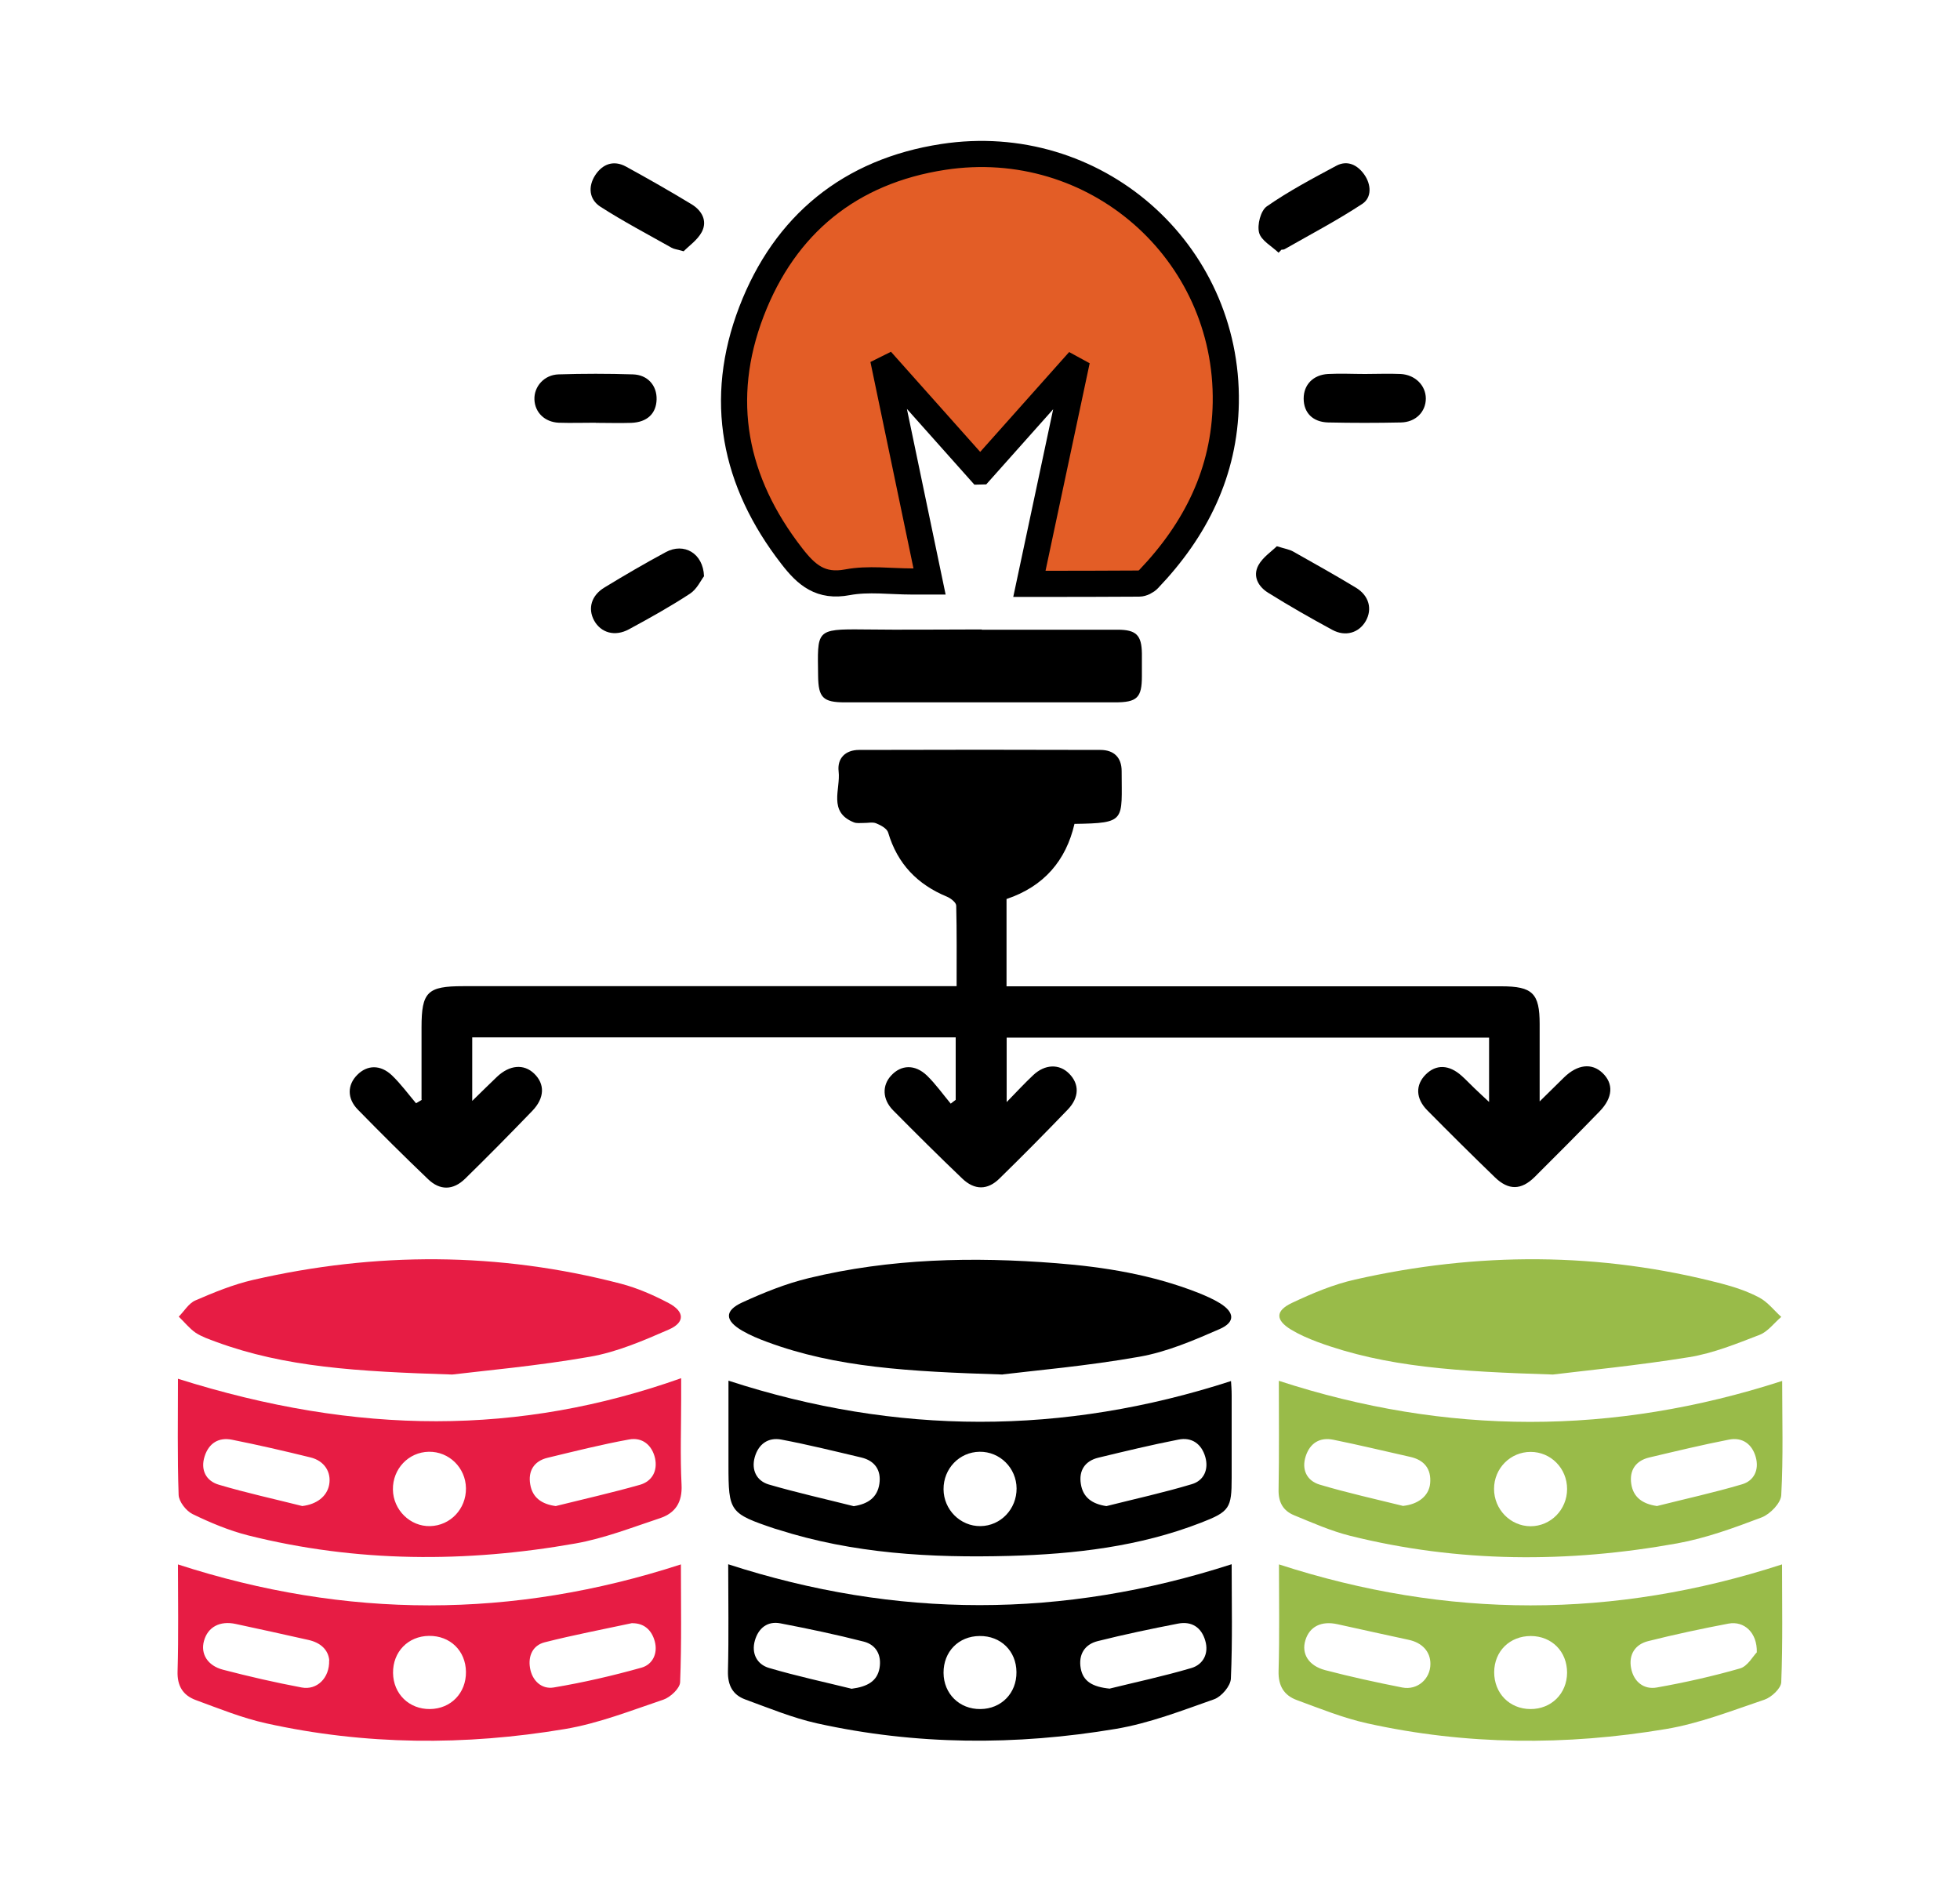
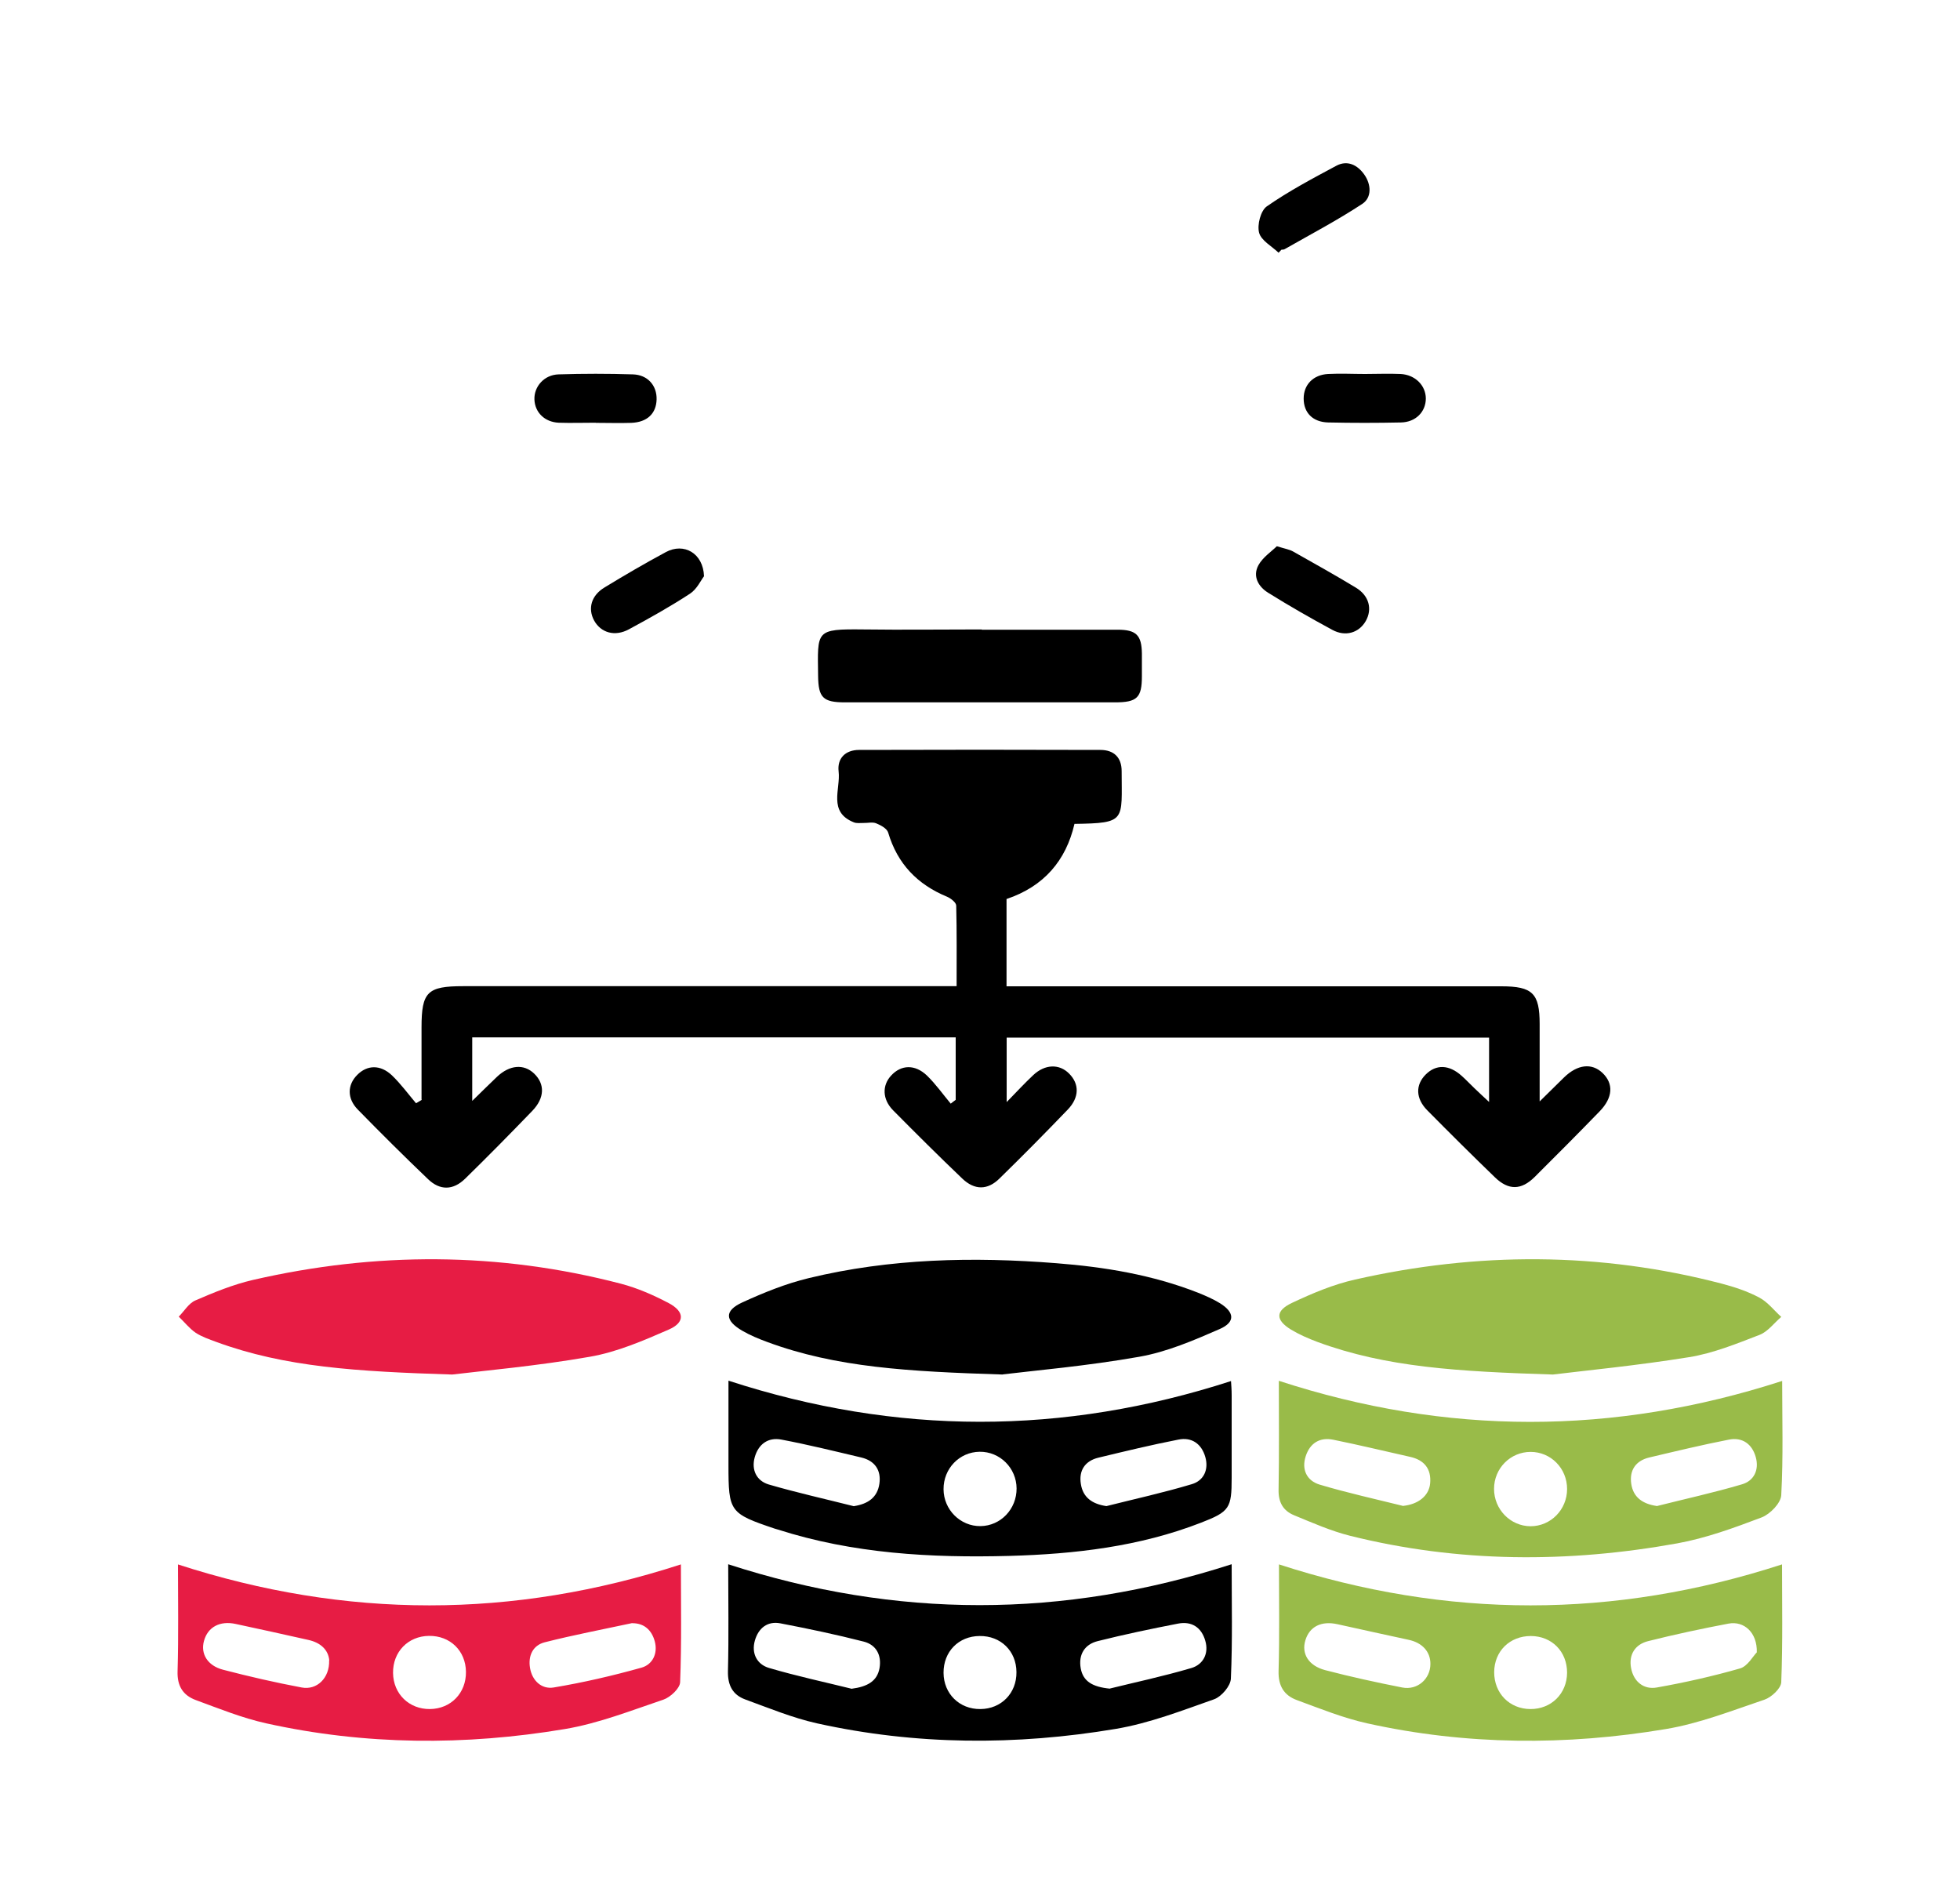
<svg xmlns="http://www.w3.org/2000/svg" version="1.1" viewBox="0 0 150 145">
  <defs>
    <style>
      .cls-1 {
        fill: #99bb49;
      }

      .cls-2 {
        fill: #e71c44;
      }

      .cls-3 {
        fill: #e35d26;
        stroke: #000;
        stroke-miterlimit: 10;
        stroke-width: 2px;
      }
    </style>
  </defs>
  <g>
    <g id="Layer_1">
      <g>
-         <path class="cls-3" d="M75.01,36.08c-2.39-2.68-4.71-5.29-7.03-7.89-.07.04-.15.08-.22.11,1.11,5.34,2.23,10.68,3.38,16.2-.54,0-.94,0-1.34,0-1.65,0-3.35-.24-4.94.06-2.05.39-3.14-.55-4.26-2-4.43-5.7-5.67-11.99-3.09-18.72,2.56-6.67,7.56-10.74,14.67-11.83,11.59-1.78,21.82,7.18,21.63,18.82-.09,5.3-2.3,9.71-5.91,13.49-.17.18-.48.34-.72.34-2.72.02-5.43.02-8.4.02,1.2-5.64,2.34-11,3.48-16.36l-.22-.12c-2.32,2.6-4.63,5.2-7.02,7.88Z" />
        <path d="M32.26,84.14c0-1.84,0-3.68,0-5.52,0-2.71.45-3.15,3.18-3.15,12.06,0,24.12,0,36.17,0h1.6c0-2.14.02-4.15-.03-6.16,0-.24-.41-.56-.69-.68-2.28-.94-3.81-2.52-4.52-4.92-.09-.3-.56-.56-.91-.7-.28-.12-.65-.02-.98-.03-.25,0-.52.04-.74-.05-1.99-.8-1-2.54-1.16-3.89-.12-1.01.52-1.65,1.57-1.65,6.15-.02,12.31-.02,18.46,0,1.04,0,1.63.58,1.63,1.62,0,3.81.38,3.98-3.61,4.04-.65,2.81-2.34,4.79-5.2,5.75v6.68c.5,0,.98,0,1.45,0,12.14,0,24.28,0,36.42,0,2.39,0,2.93.54,2.93,2.89,0,1.86,0,3.71,0,5.92.75-.74,1.31-1.29,1.87-1.84,1.03-1,2.12-1.12,2.94-.34.86.82.8,1.89-.22,2.94-1.64,1.69-3.3,3.36-4.97,5.02-1.03,1.02-2,1.03-3.03.04-1.75-1.69-3.48-3.41-5.19-5.14-.9-.91-.91-1.95-.12-2.74.79-.79,1.78-.77,2.75.1.34.3.65.64.98.95.32.31.65.61,1.12,1.05v-4.92h-36.92v4.93c.78-.8,1.38-1.45,2.03-2.06.9-.85,2-.88,2.75-.12.79.79.79,1.82-.1,2.75-1.72,1.79-3.46,3.55-5.23,5.28-.91.9-1.91.9-2.85,0-1.79-1.71-3.55-3.46-5.29-5.22-.83-.84-.85-1.91-.15-2.66.76-.83,1.82-.88,2.74,0,.67.65,1.22,1.43,1.82,2.15.13-.1.25-.2.38-.29v-4.78h-37v4.86c.71-.69,1.29-1.27,1.89-1.84.97-.92,2.06-1.01,2.85-.25.83.8.81,1.86-.14,2.85-1.69,1.75-3.4,3.49-5.14,5.19-.92.9-1.93.92-2.85.03-1.82-1.74-3.61-3.52-5.37-5.32-.83-.85-.8-1.89-.04-2.65.76-.77,1.77-.8,2.65.03.68.65,1.24,1.42,1.85,2.14.15-.09.3-.18.44-.26Z" />
        <path class="cls-2" d="M13.61,119.72c12.88,4.18,25.63,4.18,38.5,0,0,2.95.06,5.99-.06,9.02-.02.47-.75,1.15-1.28,1.33-2.49.84-4.97,1.82-7.54,2.25-7.63,1.28-15.29,1.24-22.87-.44-1.84-.41-3.61-1.13-5.38-1.78-.97-.36-1.43-1.07-1.39-2.21.08-2.75.03-5.5.03-8.17ZM25.2,127.07c-.07-.8-.65-1.36-1.6-1.57-1.85-.42-3.7-.82-5.55-1.22-1.22-.27-2.15.23-2.44,1.3-.27.97.26,1.89,1.46,2.2,1.99.52,4,.98,6.02,1.36,1.16.22,2.14-.72,2.1-2.07ZM48.39,124.21c-2.28.49-4.5.91-6.7,1.47-.91.23-1.28,1.03-1.13,1.95.16.99.89,1.66,1.81,1.51,2.27-.38,4.52-.9,6.73-1.52.84-.24,1.26-1.08,1.01-2.01-.24-.89-.84-1.4-1.73-1.39ZM32.91,130.79c1.6-.02,2.77-1.23,2.75-2.85-.02-1.61-1.21-2.77-2.83-2.75-1.6.02-2.77,1.22-2.75,2.84.02,1.6,1.23,2.78,2.83,2.76Z" />
        <path class="cls-1" d="M97.88,119.72c12.88,4.18,25.63,4.18,38.5,0,0,2.95.06,5.99-.06,9.02-.02.47-.75,1.15-1.28,1.33-2.49.84-4.97,1.82-7.55,2.25-7.63,1.28-15.29,1.24-22.87-.44-1.84-.41-3.61-1.13-5.38-1.78-.97-.36-1.42-1.08-1.39-2.21.08-2.75.03-5.5.03-8.17ZM109.47,127.33c0-.94-.63-1.62-1.67-1.84-1.81-.39-3.62-.79-5.43-1.19-1.24-.28-2.15.17-2.47,1.23-.31,1.01.23,1.94,1.51,2.28,1.95.51,3.92.94,5.9,1.33,1.17.23,2.16-.66,2.16-1.8ZM134.45,126.45c.04-1.51-.97-2.42-2.16-2.2-2.06.39-4.12.83-6.15,1.34-1.01.25-1.51,1.04-1.31,2.08.2,1.03.97,1.65,1.97,1.47,2.14-.38,4.28-.86,6.37-1.46.58-.17.99-.94,1.27-1.22ZM119.93,128.01c0-1.62-1.16-2.8-2.77-2.81-1.62,0-2.8,1.16-2.81,2.77,0,1.61,1.17,2.81,2.77,2.82,1.6.01,2.8-1.18,2.81-2.78Z" />
        <path d="M94.26,119.72c0,2.89.07,5.82-.06,8.74-.02.56-.72,1.38-1.28,1.58-2.47.87-4.97,1.84-7.54,2.27-7.63,1.28-15.29,1.25-22.87-.43-1.87-.42-3.68-1.17-5.49-1.83-.94-.35-1.33-1.07-1.31-2.14.07-2.75.02-5.51.02-8.2,12.86,4.17,25.6,4.17,38.52,0ZM65.15,129.24c1.25-.16,1.98-.59,2.16-1.58.17-.98-.24-1.78-1.2-2.03-2.11-.54-4.25-.99-6.39-1.4-.99-.19-1.68.37-1.95,1.32-.28.99.17,1.82,1.07,2.09,2.17.64,4.38,1.11,6.31,1.59ZM84.94,129.22c1.85-.46,4.07-.93,6.24-1.57.9-.27,1.35-1.11,1.06-2.09-.29-1.02-1.04-1.51-2.08-1.31-2.06.4-4.12.83-6.15,1.34-1.01.25-1.49,1.04-1.3,2.09.18.99.9,1.42,2.24,1.55ZM77.79,127.96c-.01-1.61-1.2-2.78-2.82-2.76-1.61.01-2.77,1.2-2.76,2.82.01,1.6,1.22,2.79,2.82,2.77,1.6-.01,2.78-1.22,2.76-2.83Z" />
-         <path class="cls-2" d="M13.61,105.51c13.78,4.35,26.17,4.34,38.52-.04,0,.58,0,1.09,0,1.59,0,2.19-.08,4.38.03,6.56.07,1.35-.48,2.17-1.64,2.56-2.14.71-4.28,1.55-6.49,1.94-8.37,1.48-16.75,1.46-25.04-.62-1.46-.37-2.89-.97-4.25-1.63-.49-.24-1.05-.95-1.07-1.47-.1-2.92-.05-5.86-.05-8.9ZM23.16,115.25c1.06-.13,1.86-.72,2.03-1.62.18-.97-.36-1.84-1.44-2.1-1.99-.49-3.99-.95-5.99-1.35-1.03-.21-1.78.27-2.1,1.27-.33,1.03.1,1.88,1.08,2.17,2.12.63,4.28,1.1,6.42,1.64ZM42.55,115.25c2.14-.53,4.3-1.02,6.42-1.62.94-.27,1.37-1.07,1.16-2.04-.23-1-.97-1.62-1.99-1.43-2.09.38-4.16.9-6.23,1.4-1.05.25-1.51,1.02-1.33,2.04.17,1.02.89,1.52,1.98,1.66ZM35.66,113.89c-.02-1.57-1.3-2.82-2.85-2.79-1.55.03-2.76,1.31-2.74,2.89.02,1.56,1.32,2.84,2.85,2.8,1.55-.04,2.76-1.32,2.74-2.9Z" />
        <path d="M94.21,105.69c.02.29.05.68.05,1.08,0,2.11,0,4.21,0,6.32,0,2.32-.15,2.59-2.35,3.44-4.71,1.83-9.65,2.4-14.66,2.54-6.01.16-11.96-.17-17.73-2.02-.08-.03-.16-.04-.24-.07-3.44-1.16-3.53-1.29-3.53-4.86v-6.46c12.87,4.19,25.61,4.19,38.46.03ZM65.36,115.26c1.09-.17,1.79-.68,1.94-1.71.15-1.03-.34-1.76-1.38-2.01-2.03-.48-4.06-.98-6.11-1.37-1.03-.2-1.77.35-2.05,1.35-.27.97.14,1.8,1.06,2.08,2.16.63,4.36,1.12,6.54,1.67ZM84.67,115.26c2.18-.55,4.38-1.03,6.54-1.68.92-.27,1.31-1.12,1.03-2.09-.29-1-1.04-1.53-2.06-1.32-2.05.4-4.08.89-6.11,1.38-1.05.25-1.52,1-1.35,2.02.16,1.03.87,1.53,1.96,1.69ZM77.8,113.91c-.01-1.57-1.28-2.83-2.83-2.81-1.55.02-2.77,1.29-2.76,2.87.01,1.57,1.29,2.84,2.83,2.82,1.55-.02,2.77-1.31,2.76-2.89Z" />
        <path class="cls-1" d="M136.39,105.67c0,2.89.09,5.83-.07,8.75-.03.61-.85,1.45-1.49,1.7-2.11.8-4.26,1.59-6.47,1.99-8.37,1.51-16.74,1.49-25.04-.58-1.47-.37-2.87-.99-4.28-1.57-.83-.34-1.21-.98-1.19-1.95.05-2.8.02-5.6.02-8.34,12.85,4.19,25.59,4.19,38.52.01ZM107.4,115.24c1.12-.12,1.96-.75,2.05-1.72.1-1.11-.45-1.79-1.53-2.03-1.96-.44-3.91-.91-5.88-1.31-1.03-.21-1.78.25-2.11,1.25-.34,1.03.08,1.88,1.05,2.18,2.11.63,4.28,1.11,6.42,1.64ZM126.78,115.26c2.18-.55,4.38-1.03,6.54-1.67.92-.27,1.32-1.11,1.05-2.08-.28-1-1.02-1.54-2.05-1.34-2.05.4-4.08.89-6.11,1.37-1.04.25-1.52.99-1.37,2.01.15,1.03.86,1.54,1.95,1.7ZM114.34,113.94c0,1.57,1.25,2.85,2.79,2.86,1.55,0,2.8-1.27,2.8-2.85,0-1.58-1.24-2.84-2.79-2.84-1.55,0-2.8,1.26-2.8,2.83Z" />
        <path class="cls-2" d="M34.61,105.19c-7.29-.23-12.8-.56-18.07-2.5-.54-.2-1.1-.39-1.57-.7-.48-.33-.86-.82-1.29-1.23.42-.42.76-1.02,1.27-1.24,1.43-.62,2.9-1.22,4.41-1.57,9.4-2.16,18.8-2.15,28.16.29,1.26.33,2.49.87,3.65,1.48,1.23.65,1.27,1.48.01,2.03-1.95.85-3.96,1.72-6.04,2.08-4.05.71-8.16,1.07-10.53,1.36Z" />
        <path d="M76.75,105.19c-7.25-.23-12.76-.54-18.03-2.49-.65-.24-1.31-.51-1.91-.86-1.34-.78-1.39-1.53,0-2.17,1.64-.75,3.34-1.44,5.09-1.86,6.24-1.51,12.58-1.64,18.94-1.14,3.71.29,7.36.89,10.85,2.26.57.23,1.15.48,1.67.8,1.13.7,1.19,1.45-.02,1.98-1.99.87-4.04,1.75-6.15,2.12-4.01.71-8.08,1.06-10.45,1.35Z" />
        <path class="cls-1" d="M118.86,105.19c-7.27-.23-12.78-.55-18.05-2.5-.69-.26-1.38-.56-2.01-.94-1.19-.73-1.21-1.43.07-2.04,1.55-.73,3.18-1.42,4.84-1.79,9.36-2.12,18.72-2.12,28.04.31.99.26,1.99.59,2.89,1.07.64.34,1.13.98,1.68,1.48-.55.47-1.02,1.12-1.65,1.37-1.76.68-3.55,1.41-5.4,1.71-4.02.65-8.08,1.04-10.43,1.33Z" />
        <path d="M75.13,48.19c3.47,0,6.93,0,10.4,0,1.43,0,1.84.42,1.86,1.82,0,.58,0,1.16,0,1.73,0,1.65-.36,2.01-2.06,2.01-6.89,0-13.78,0-20.67,0-1.68,0-2.03-.37-2.05-2.02-.04-3.49-.23-3.6,3.48-3.56,3.01.04,6.02,0,9.04,0Z" />
-         <path d="M52.32,19.23c-.53-.15-.75-.17-.92-.27-1.83-1.03-3.69-2.01-5.45-3.14-.87-.56-.96-1.54-.4-2.41.56-.86,1.41-1.18,2.36-.66,1.7.93,3.38,1.89,5.03,2.89.76.47,1.22,1.25.77,2.11-.33.62-.98,1.06-1.39,1.48Z" />
        <path d="M97.85,19.34c-.52-.5-1.33-.93-1.49-1.53-.16-.6.12-1.68.58-2.01,1.68-1.17,3.51-2.14,5.32-3.11.85-.46,1.63-.07,2.15.67.53.75.59,1.75-.15,2.24-1.91,1.26-3.95,2.33-5.95,3.47-.07.04-.16.03-.24.04-.07.08-.15.16-.22.23Z" />
        <path d="M97.71,41.8c.65.2.98.25,1.26.41,1.61.91,3.23,1.81,4.81,2.77,1,.61,1.26,1.64.74,2.55-.52.9-1.55,1.22-2.56.67-1.66-.9-3.31-1.84-4.91-2.84-.76-.47-1.2-1.27-.74-2.11.33-.6.98-1.03,1.41-1.45Z" />
        <path d="M53.87,44.11c-.23.3-.54.98-1.06,1.32-1.51.99-3.09,1.87-4.68,2.73-1.07.58-2.14.27-2.66-.67-.5-.92-.22-1.92.79-2.53,1.54-.94,3.1-1.85,4.7-2.71,1.37-.74,2.86.07,2.92,1.86Z" />
        <path d="M45.6,32.35c-.95,0-1.9.03-2.84,0-1.08-.05-1.82-.79-1.86-1.77-.04-1,.75-1.9,1.85-1.93,1.89-.06,3.79-.06,5.68,0,1.14.03,1.85.86,1.82,1.92-.03,1.08-.72,1.74-1.93,1.79-.91.03-1.81,0-2.72,0,0,0,0,0,0,0Z" />
        <path d="M104.47,28.62c.91,0,1.81-.04,2.72,0,1.11.06,1.92.87,1.93,1.87,0,1.02-.77,1.82-1.91,1.84-1.85.04-3.71.04-5.56,0-1.19-.03-1.88-.75-1.88-1.83,0-1.06.73-1.82,1.87-1.88.95-.05,1.89,0,2.84,0Z" />
      </g>
    </g>
  </g>
</svg>